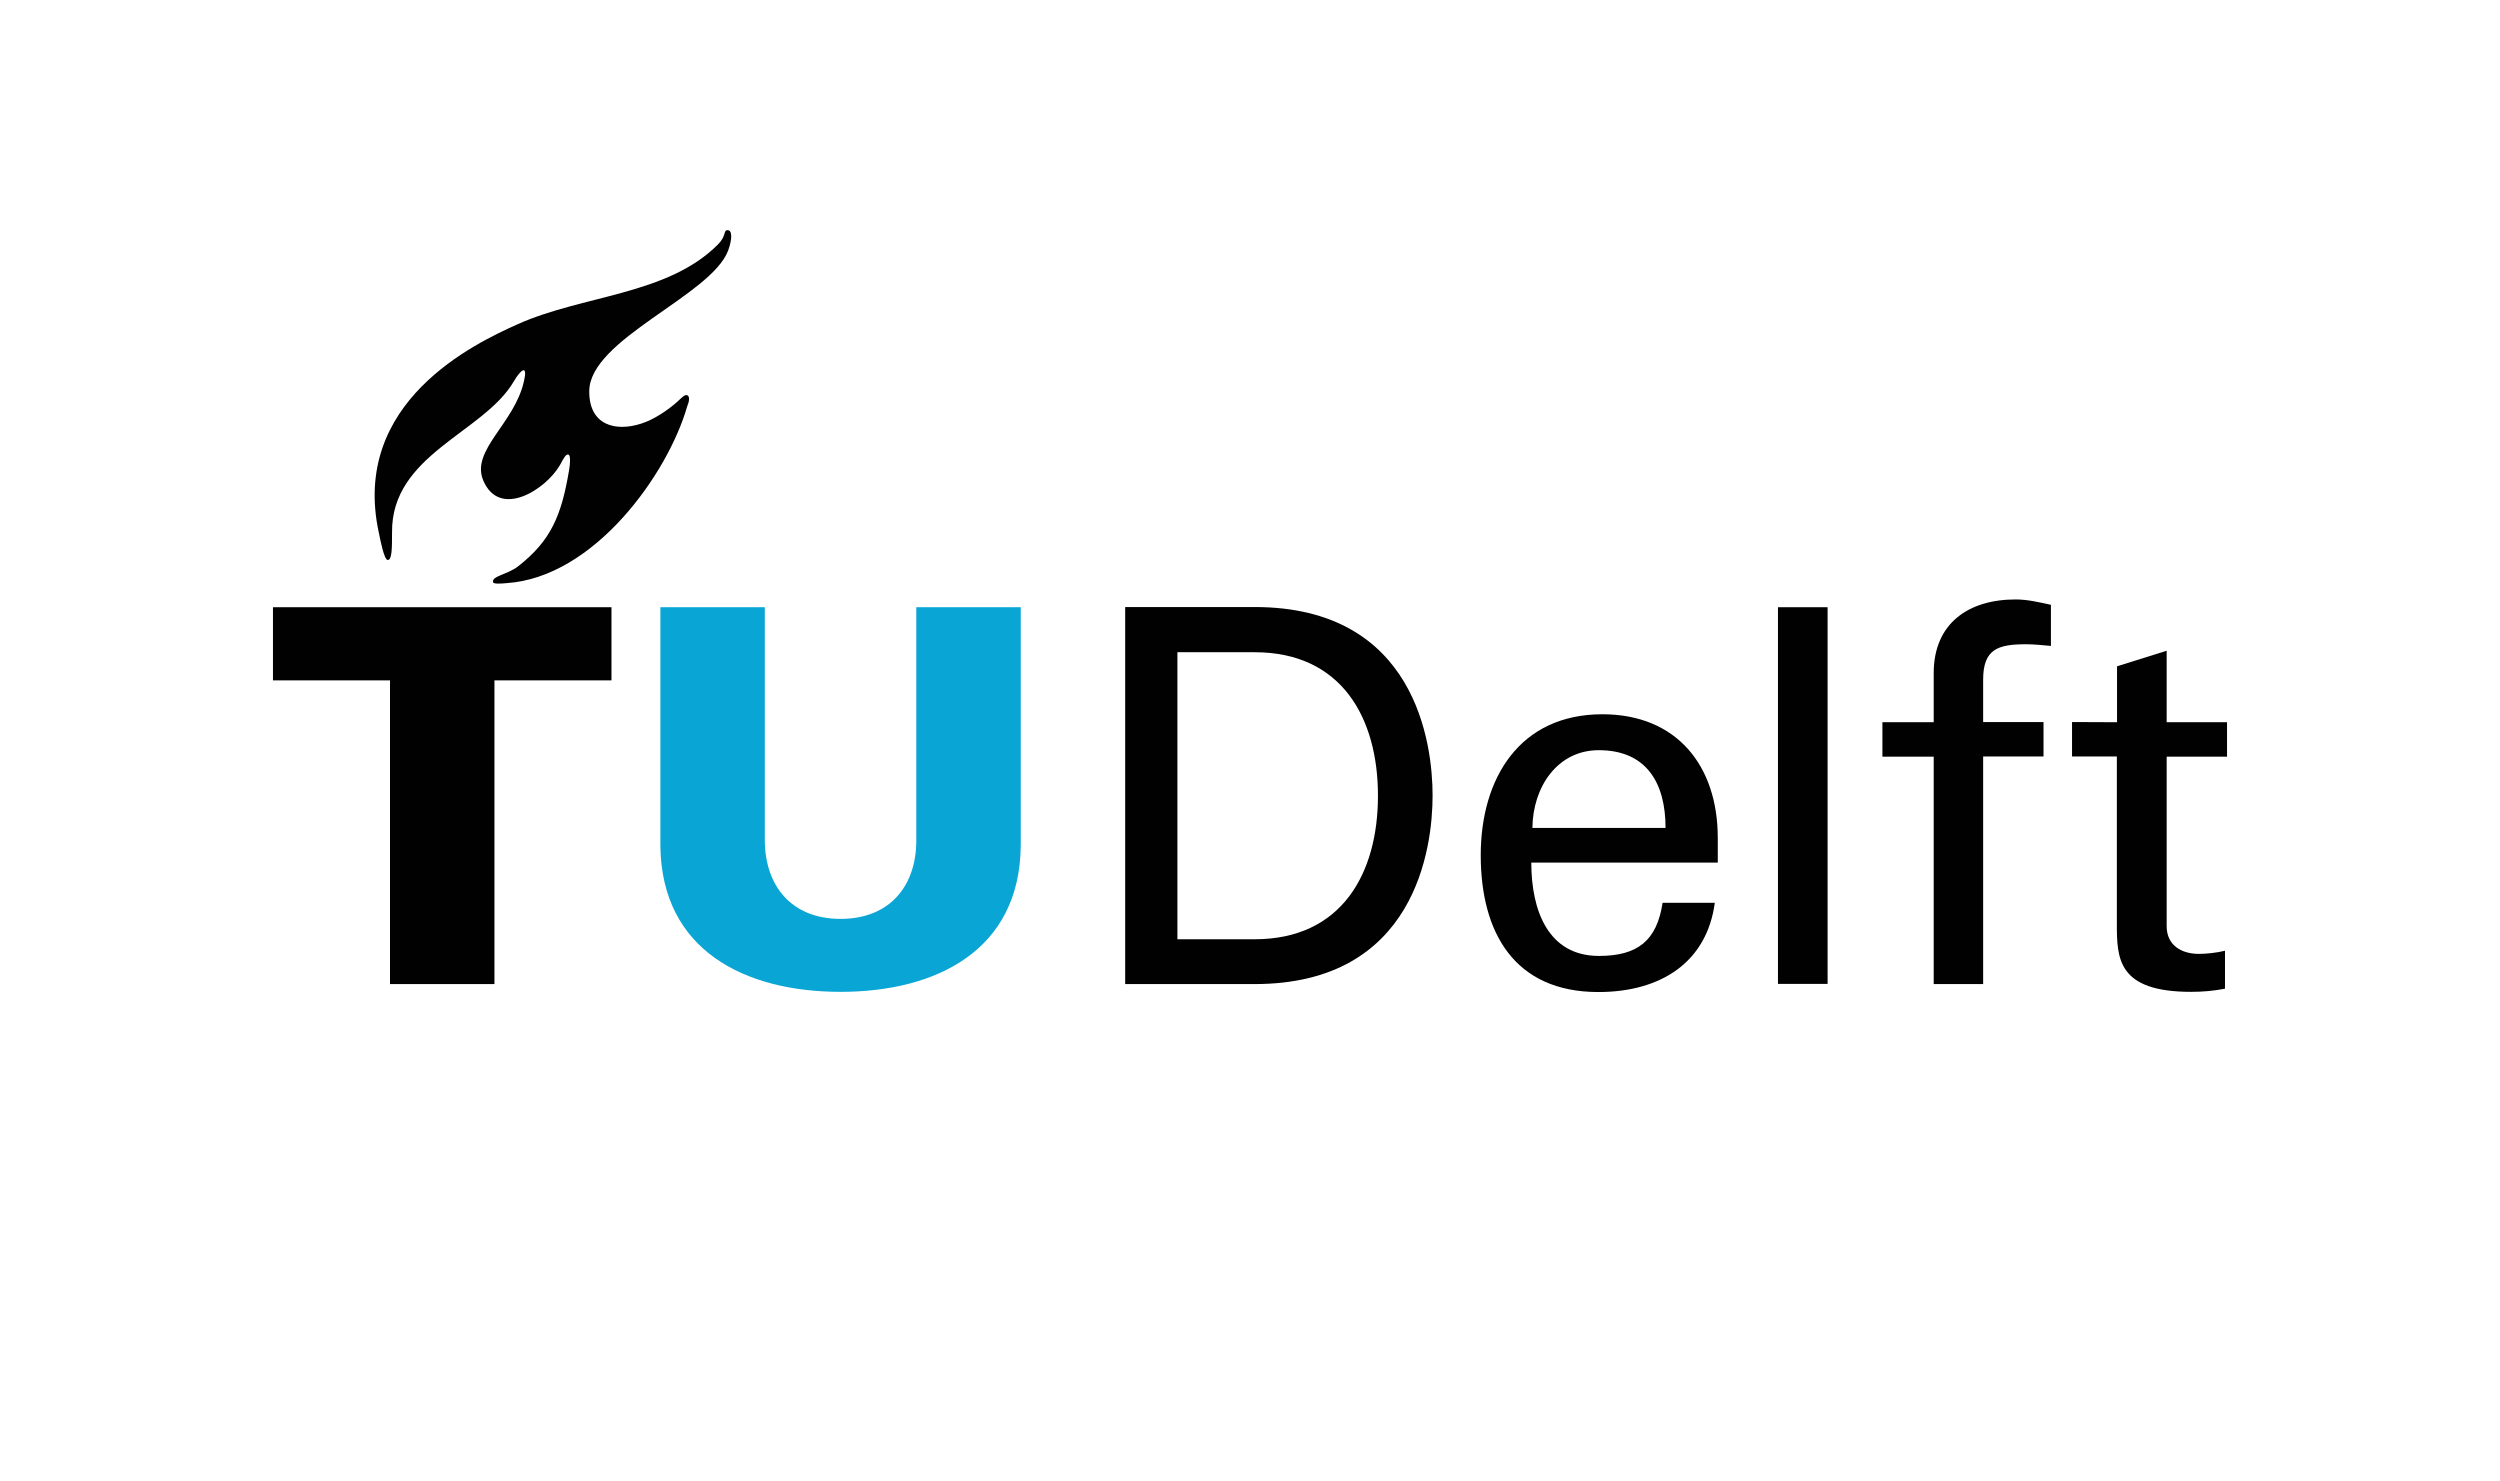
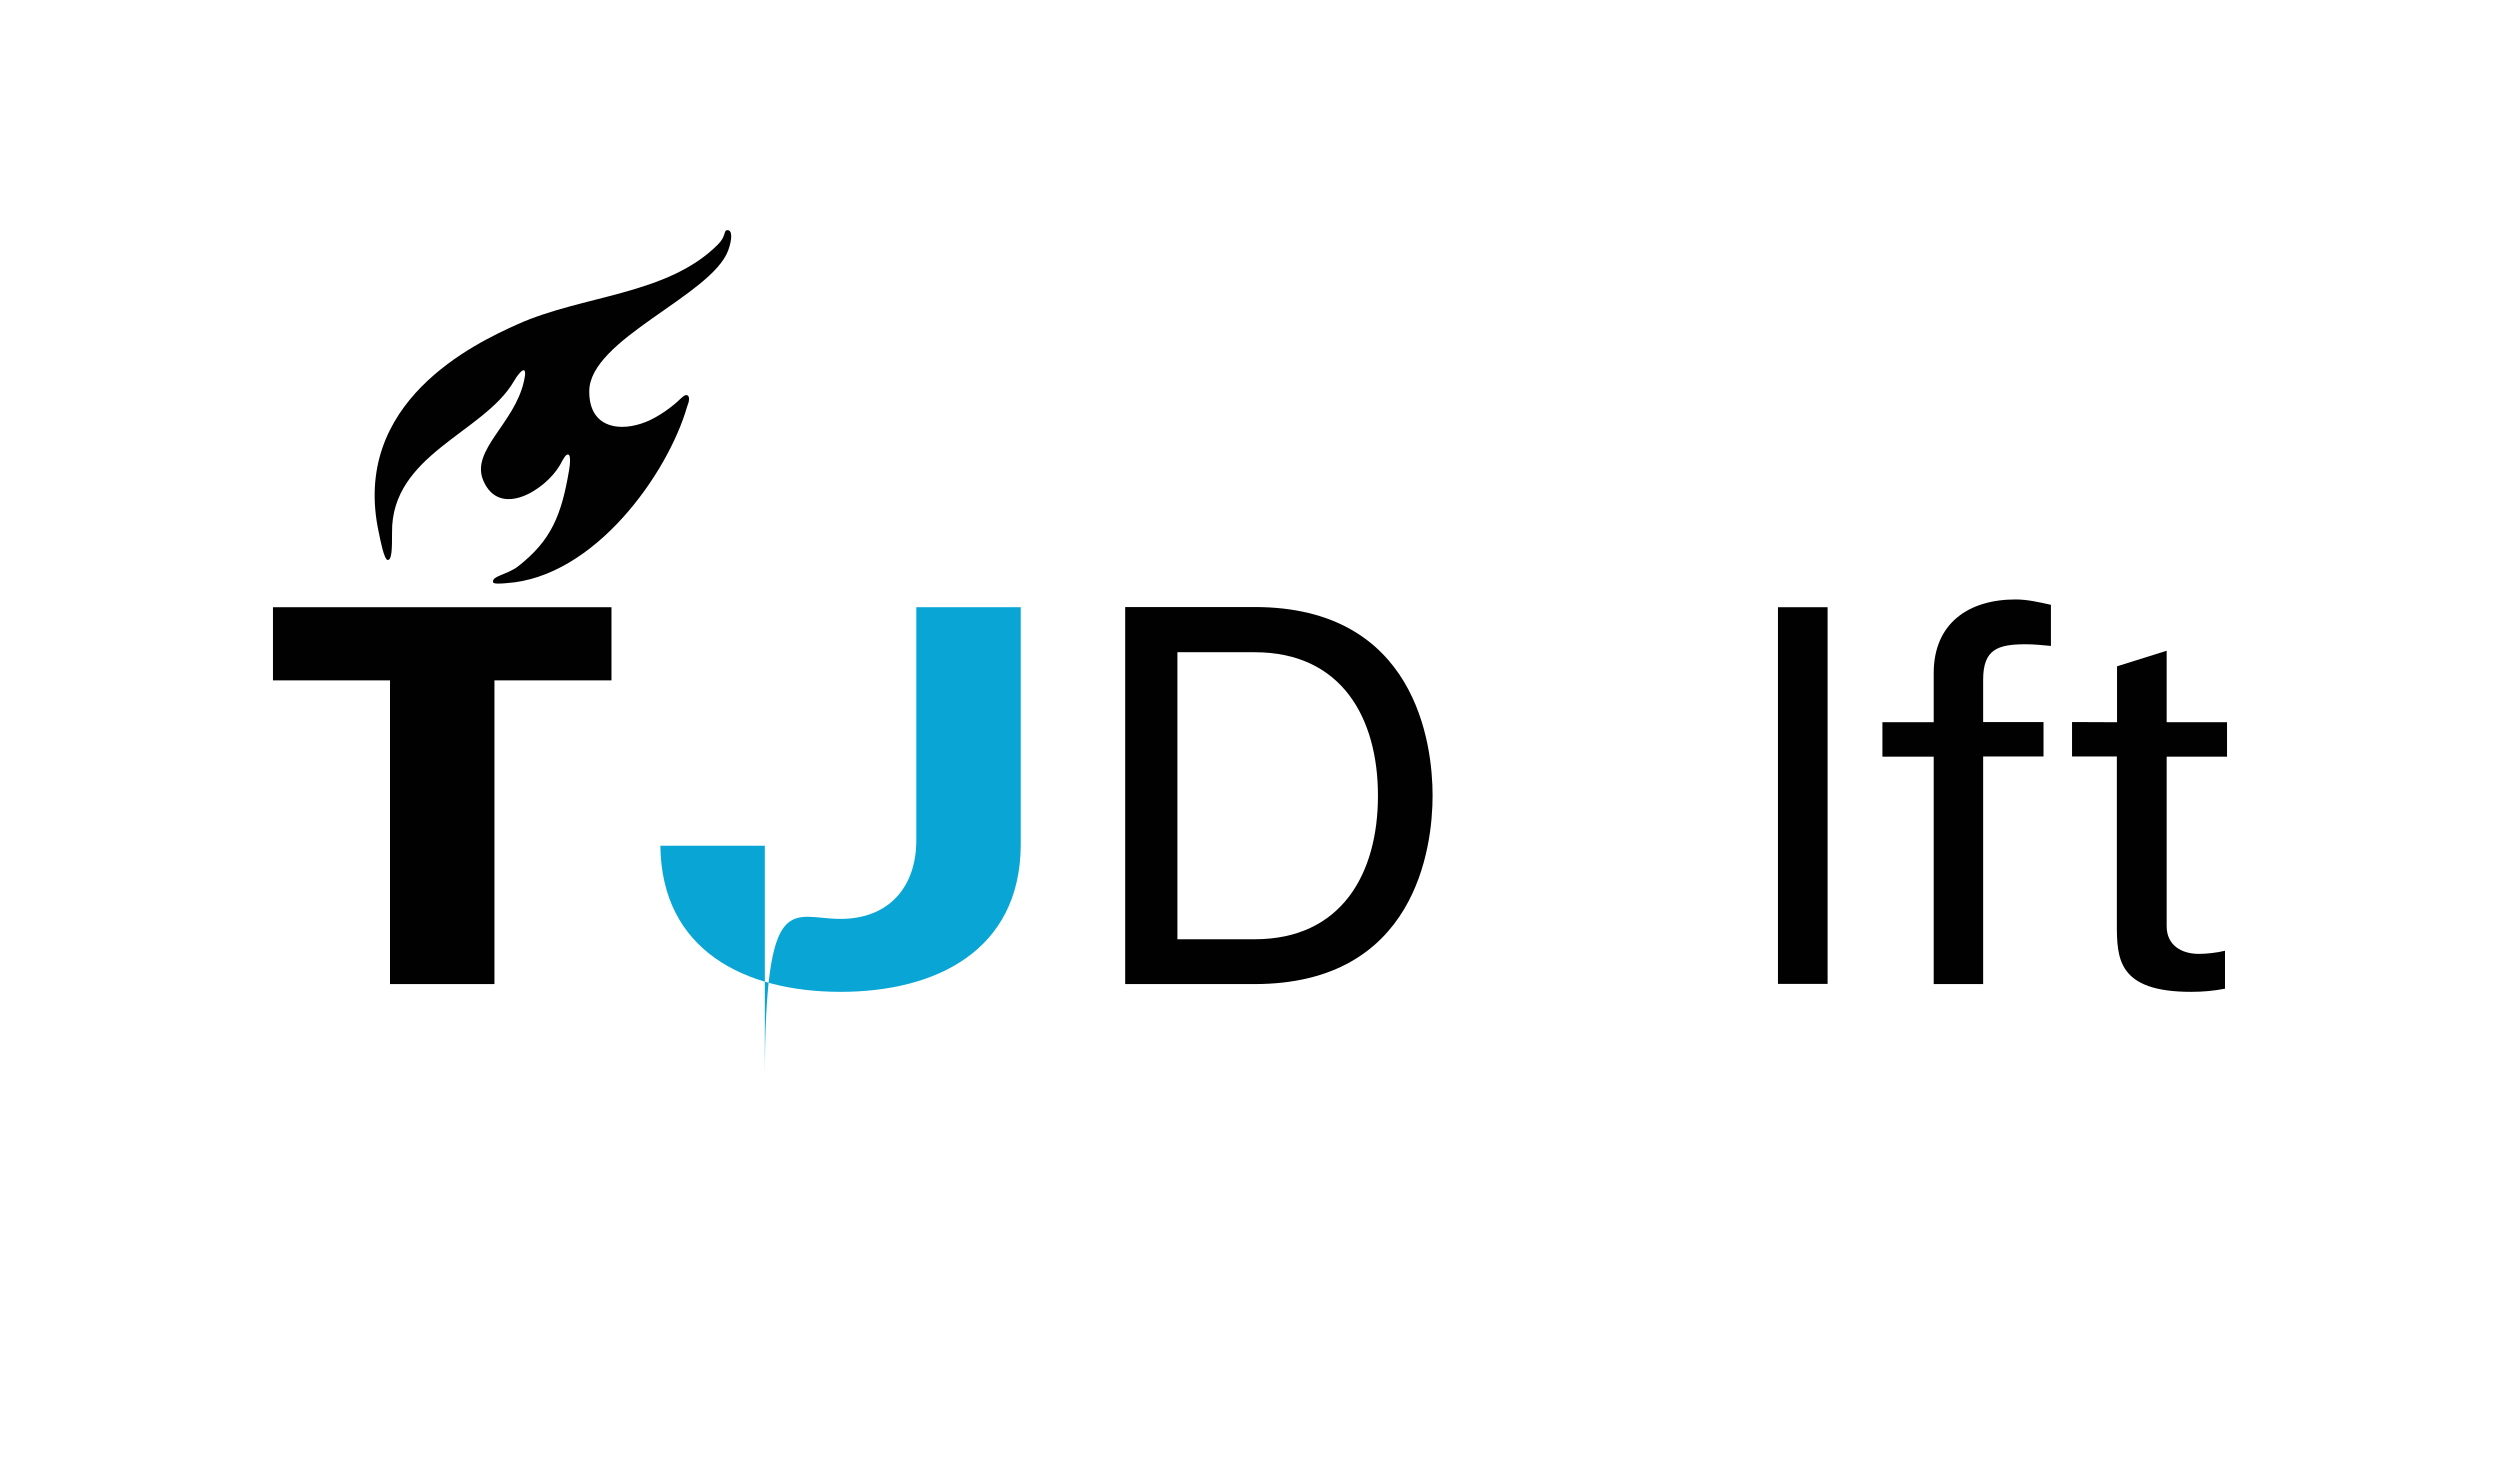
<svg xmlns="http://www.w3.org/2000/svg" version="1.1" id="Layer_1" x="0px" y="0px" viewBox="0 0 135 80" enable-background="new 0 0 135 80" xml:space="preserve">
  <g>
-     <path fill="#09A6D5" d="M45.39,49.62c2.65,0,4.09-1.77,4.09-4.23V32.79h5.64v12.88c-0.05,5.67-4.59,7.89-9.73,7.89   s-9.67-2.22-9.73-7.89V32.79h5.64v12.59C41.31,47.85,42.75,49.62,45.39,49.62z" />
+     <path fill="#09A6D5" d="M45.39,49.62c2.65,0,4.09-1.77,4.09-4.23V32.79h5.64v12.88c-0.05,5.67-4.59,7.89-9.73,7.89   s-9.67-2.22-9.73-7.89h5.64v12.59C41.31,47.85,42.75,49.62,45.39,49.62z" />
    <polygon fill="#010101" points="21.06,53.14 26.7,53.14 26.7,36.74 33.02,36.74 33.02,32.79 14.74,32.79 14.74,36.74 21.06,36.74     " />
    <path fill="#010101" d="M34.61,22.88c-1.37,0.44-2.8,0.09-2.79-1.75c0-2.81,6.58-5.16,7.5-7.6c0.22-0.61,0.24-1.12-0.05-1.1   c-0.21,0.01-0.04,0.32-0.51,0.78c-2.72,2.73-7.3,2.72-10.81,4.3c-2.3,1.03-9.04,4.2-7.49,11.27c0.07,0.34,0.28,1.46,0.48,1.46   c0.23,0,0.23-0.67,0.23-1.48c-0.05-4.21,4.93-5.38,6.56-8.14c0.19-0.33,0.53-0.79,0.61-0.57c0.04,0.11,0.01,0.26-0.05,0.55   c-0.51,2.27-2.87,3.71-2.2,5.33c0.87,2.1,3.37,0.53,4.15-0.82c0.2-0.37,0.32-0.61,0.46-0.56c0.11,0.03,0.1,0.46,0.03,0.84   c-0.41,2.44-0.97,3.8-2.75,5.19c-0.57,0.45-1.47,0.53-1.35,0.87c0.03,0.09,0.41,0.07,0.72,0.04c4.74-0.31,8.71-5.89,9.76-9.55   c0.11-0.26,0.14-0.5,0.03-0.58c-0.14-0.11-0.35,0.14-0.56,0.33C36.04,22.17,35.29,22.67,34.61,22.88z" />
-     <path fill="#010101" d="M82.75,44.71c0.02-2.21,1.35-4.2,3.58-4.2c2.59,0,3.61,1.78,3.61,4.2H82.75z M92.76,46.58v-1.33   c0-3.91-2.22-6.68-6.23-6.68c-4.48,0-6.57,3.47-6.57,7.61c0,4.17,1.81,7.39,6.35,7.39c3.38,0,5.86-1.61,6.29-4.82h-2.82   c-0.31,2.05-1.35,2.87-3.44,2.87c-2.73,0-3.65-2.44-3.65-5.04h10.07V46.58z" />
    <rect x="96.01" y="32.79" fill="#010101" width="2.68" height="20.34" />
    <path fill="#010101" d="M107.09,53.14V40.85h3.26v-1.86h-3.26v-2.29c0-1.64,0.79-1.91,2.31-1.91c0.45,0,0.9,0.05,1.35,0.09v-2.22   c-0.63-0.14-1.27-0.29-1.91-0.29c-2.53,0-4.42,1.28-4.42,3.98v2.65h-2.77v1.86h2.77v12.28H107.09z" />
    <path fill="#010101" d="M111.89,38.99v1.86h2.42v9.02c0,1.88,0.03,3.69,4.01,3.69c0.62,0,1.2-0.05,1.83-0.17v-2.05   c-0.44,0.11-0.99,0.17-1.41,0.17c-0.96,0-1.74-0.48-1.74-1.49v-9.16h3.26V39h-3.26v-3.86l-2.68,0.84V39L111.89,38.99z" />
    <path fill="#010101" d="M60.76,53.14h6.99c8.7,0,9.61-7.37,9.61-10.18c0-2.81-0.91-10.18-9.61-10.18h-6.99V53.14z M63.58,35.22   h4.17c4.7,0,6.66,3.55,6.66,7.75s-1.96,7.75-6.66,7.75h-4.17V35.22z" />
  </g>
</svg>